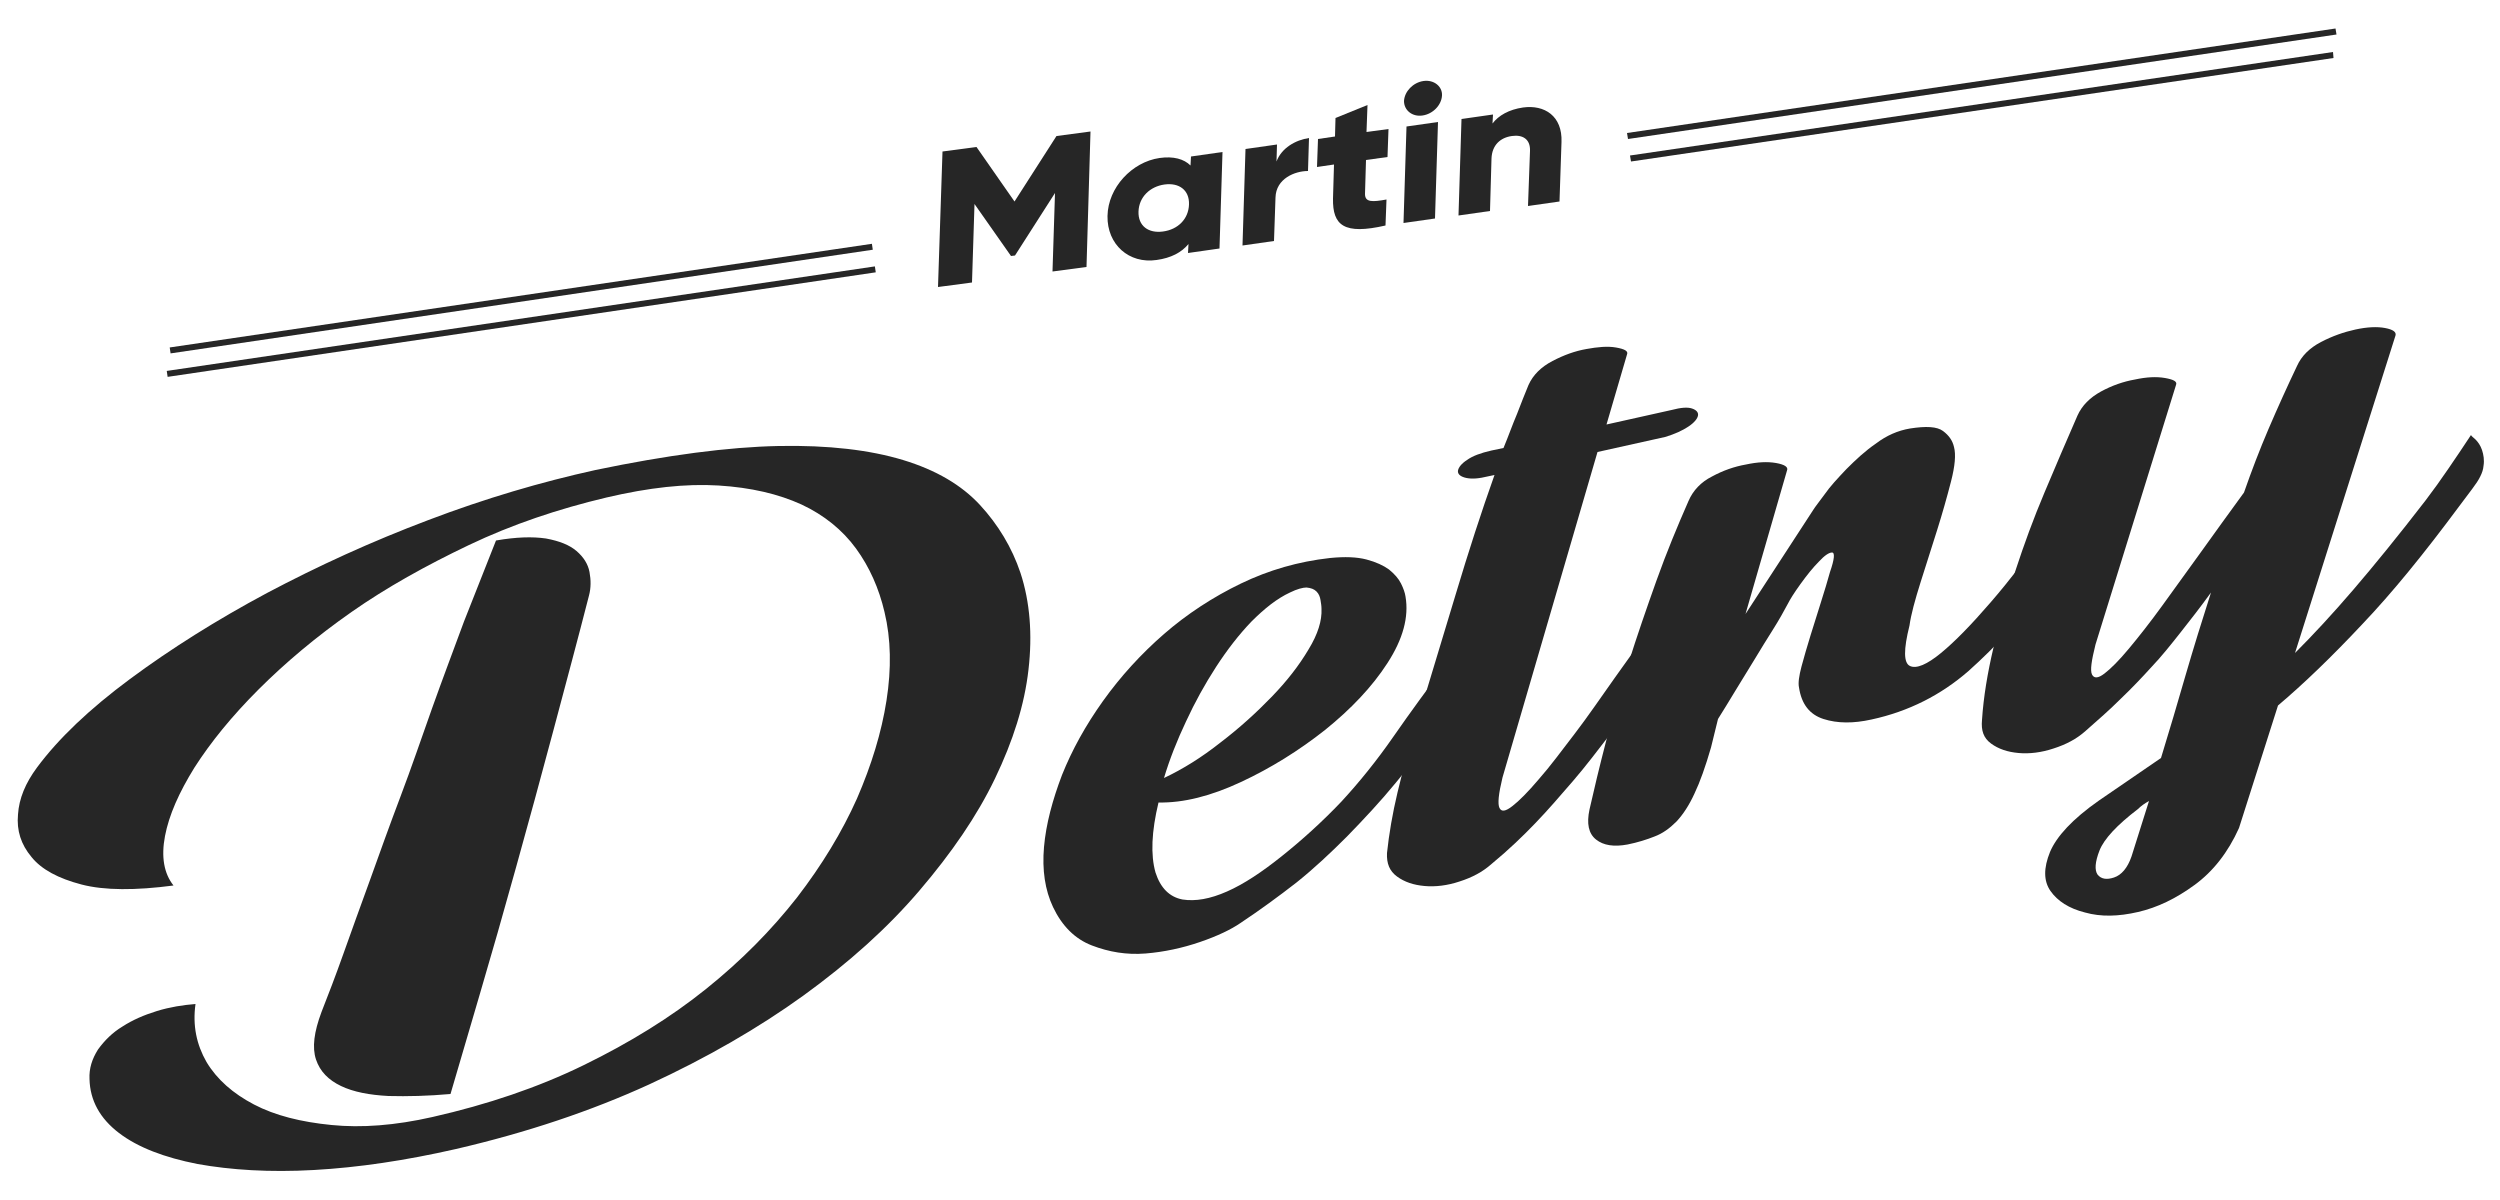
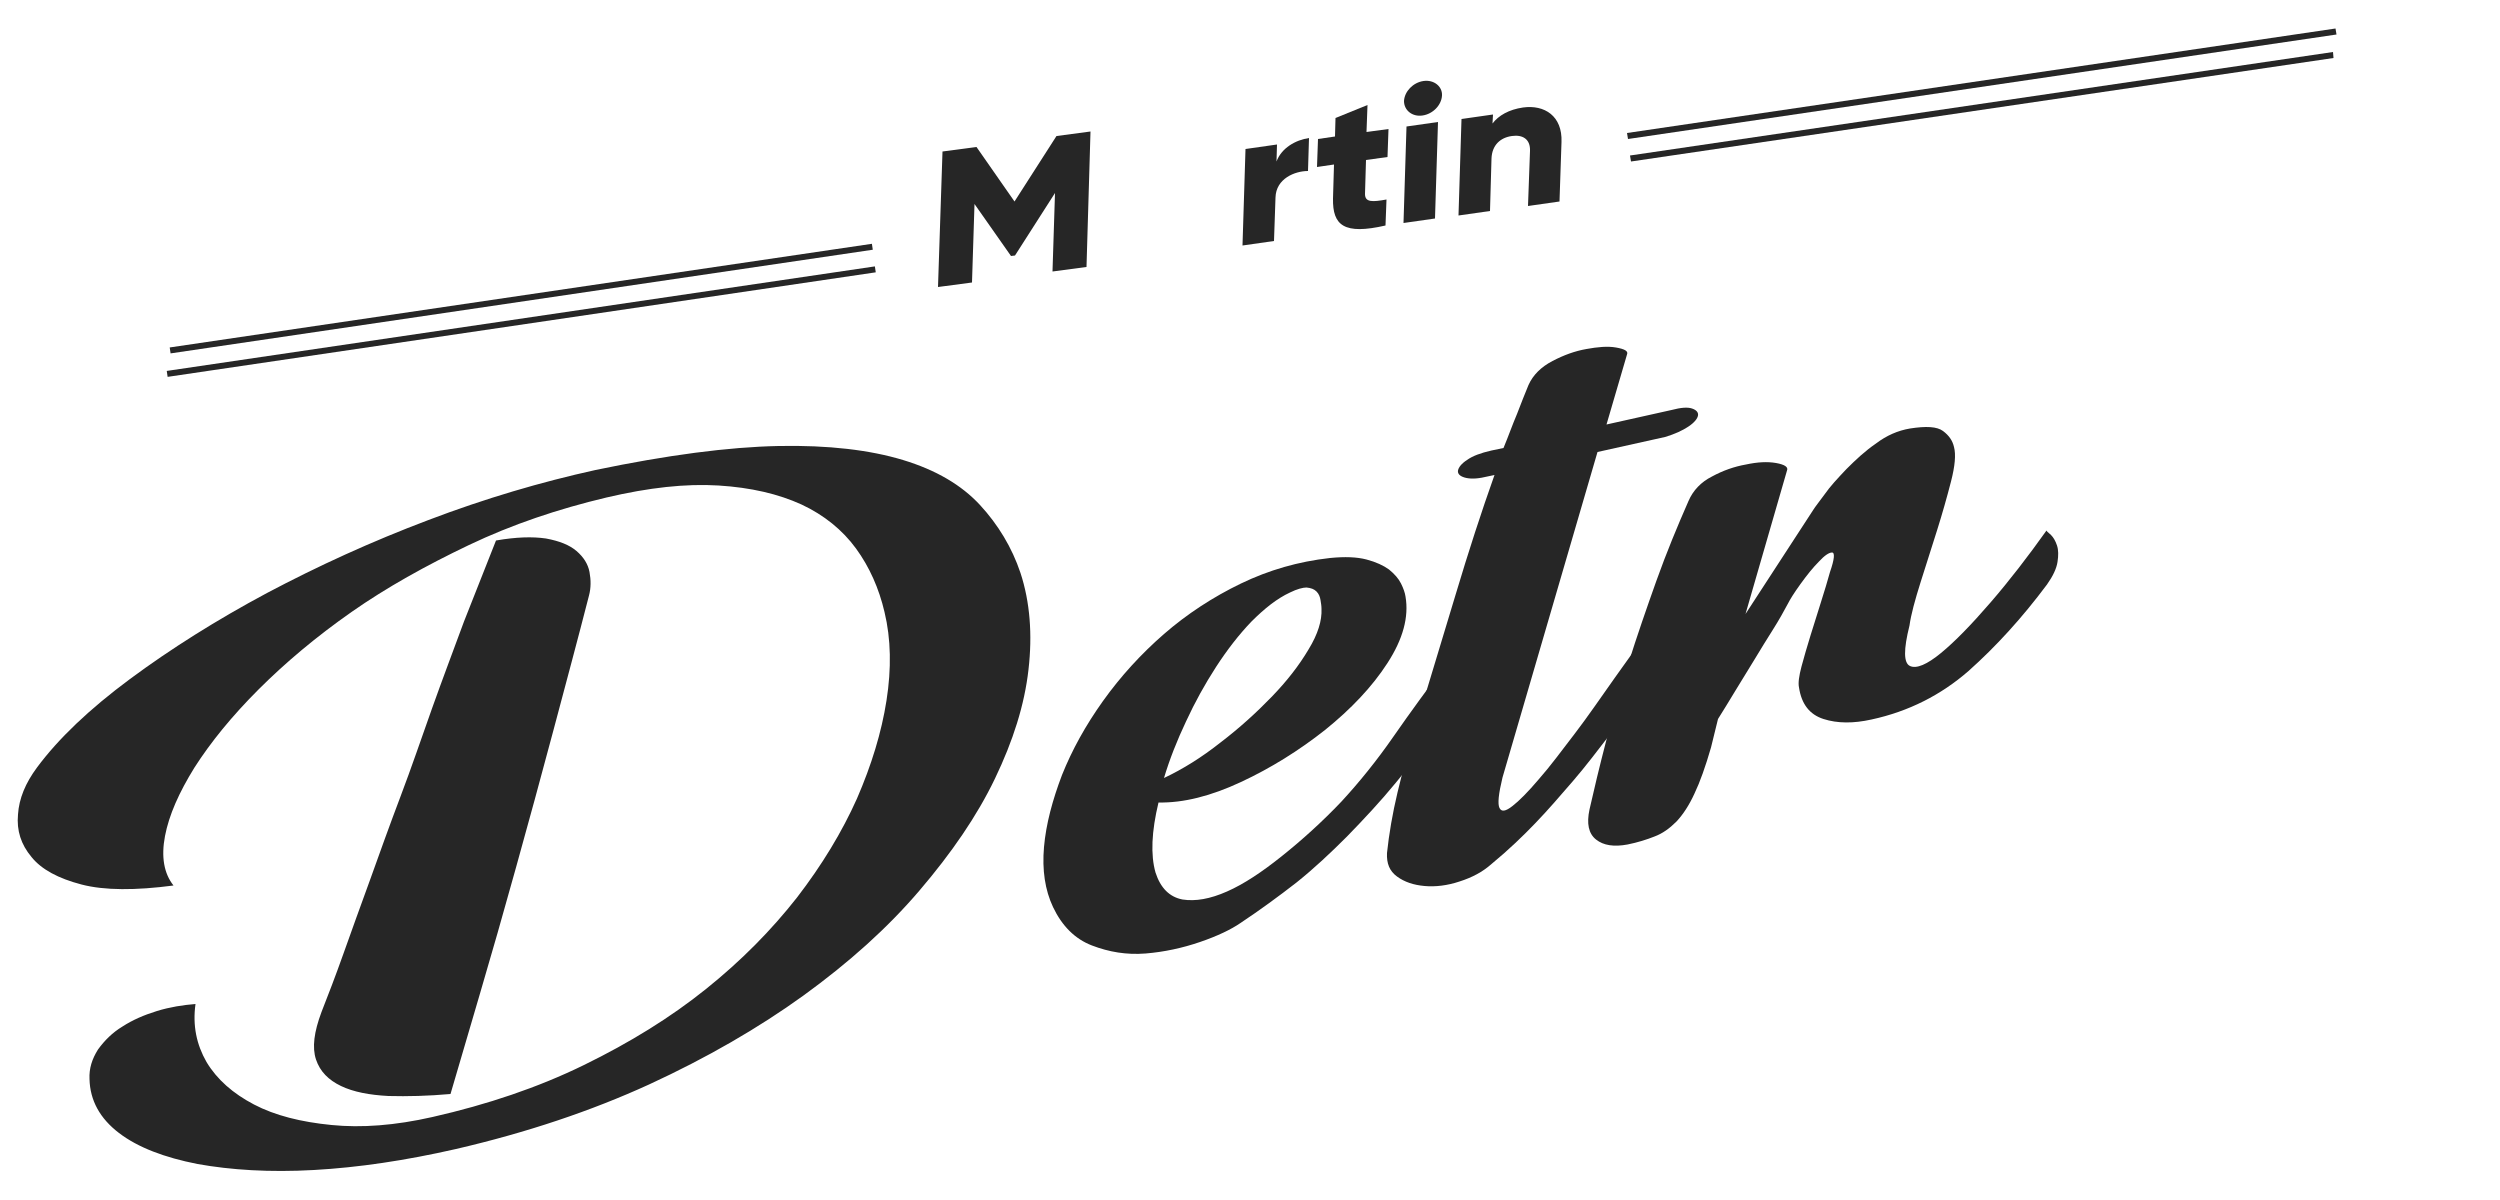
<svg xmlns="http://www.w3.org/2000/svg" version="1.1" id="Calque_1" x="0px" y="0px" viewBox="0 0 500 240" style="enable-background:new 0 0 500 240;" xml:space="preserve">
  <style type="text/css">
	.st0{fill:#262626;}
</style>
  <g>
    <g>
      <path class="st0" d="M86.5,223.4c11-2.5,21.1-5.9,30.3-10.4c9.2-4.5,17.3-9.5,24.4-15.2c7.1-5.7,13.1-11.8,18.2-18.3    c5-6.5,9-13.1,12-19.8c2.9-6.7,4.9-13.2,5.9-19.6c1-6.4,0.9-12.3-0.4-17.7c-1.1-4.7-3-9-5.7-12.7c-2.7-3.7-6.4-6.7-10.9-8.8    c-4.6-2.1-10.1-3.4-16.6-3.8c-6.5-0.4-13.9,0.4-22.4,2.4c-9.7,2.3-18.9,5.4-27.5,9.5c-8.6,4.1-16.5,8.5-23.5,13.4    c-7,4.9-13.2,10.1-18.6,15.5c-5.4,5.4-9.6,10.6-12.8,15.6c-3.1,5-5.1,9.5-5.9,13.7c-0.8,4.2-0.2,7.5,1.7,9.9    c-7.6,1-13.8,1-18.4-0.2c-4.6-1.2-8-3-10-5.5c-2.1-2.5-3-5.3-2.7-8.5c0.2-3.2,1.5-6.3,3.8-9.4c4.3-5.8,10.5-11.7,18.6-17.7    c8.1-6,17.3-11.8,27.4-17.2c10.2-5.4,20.9-10.3,32.3-14.6c11.3-4.3,22.5-7.6,33.4-10c14.4-3,26.6-4.6,36.6-4.8    c10-0.2,18.3,0.8,24.9,2.8c6.6,2,11.7,5,15.4,9c3.6,3.9,6.4,8.5,8.1,13.6c1.9,5.8,2.4,12.3,1.6,19.3c-0.8,7.1-3.1,14.3-6.7,21.8    s-8.7,14.9-15.1,22.4c-6.4,7.5-14.1,14.4-23.2,21c-9,6.5-19.4,12.5-30.9,17.8c-11.6,5.3-24.4,9.6-38.6,12.9    c-10.1,2.3-19.5,3.7-28.4,4.2c-8.9,0.5-16.6,0-23.3-1.2c-6.6-1.3-11.9-3.3-15.7-6.2c-3.8-2.9-5.8-6.5-5.9-10.8    c-0.1-2.1,0.5-4,1.7-5.9c1.3-1.8,2.9-3.4,4.9-4.6c2-1.3,4.3-2.3,6.9-3.1c2.6-0.8,5.2-1.2,7.7-1.4c-0.6,4.3,0.2,8.1,2.2,11.6    c2.1,3.5,5.3,6.3,9.5,8.5s9.4,3.5,15.5,4.1C72.3,225.6,79,225.1,86.5,223.4z M99.2,108.1c4-0.7,7.3-0.8,10-0.4    c2.7,0.5,4.7,1.3,6.1,2.5c1.4,1.2,2.3,2.6,2.6,4.2c0.3,1.6,0.3,3.2-0.1,4.7c-2.2,8.6-4.6,17.5-7.1,26.9s-5,18.5-7.5,27.5    c-2.5,9-4.9,17.4-7.2,25.2c-2.3,7.9-4.3,14.6-5.9,20.1c-4.5,0.4-8.6,0.5-12.4,0.4c-3.8-0.2-7-0.8-9.5-2c-2.5-1.2-4.2-2.9-5-5.3    c-0.8-2.4-0.4-5.5,1.1-9.5c1.3-3.3,2.8-7.2,4.4-11.7s3.4-9.5,5.3-14.7c1.9-5.3,3.9-10.9,6.1-16.7s4.2-11.7,6.3-17.6    c2.1-5.9,4.3-11.7,6.4-17.4C95.1,118.5,97.2,113.2,99.2,108.1z" />
      <path class="st0" d="M248.1,184.6c-1.9,1.3-4.6,2.6-8.1,3.8s-7.2,2-10.9,2.3c-3.8,0.3-7.3-0.3-10.7-1.6c-3.4-1.3-6-3.9-7.8-7.7    c-1.6-3.4-2.2-7.4-1.8-12s1.7-9.4,3.6-14.4c2-5,4.7-9.9,8.2-14.8c3.5-4.9,7.6-9.4,12.2-13.4c4.6-4,9.8-7.4,15.4-10.1    c5.6-2.7,11.5-4.4,17.8-5.1c3-0.3,5.4-0.2,7.3,0.3c1.9,0.5,3.4,1.2,4.5,2c1.1,0.9,1.9,1.8,2.4,2.8s0.8,1.9,0.9,2.6    c0.7,4.1-0.5,8.5-3.6,13.3c-3.1,4.8-7.3,9.2-12.5,13.4c-5.2,4.1-10.8,7.6-16.8,10.4s-11.5,4.2-16.5,4.1c-1.4,5.8-1.6,10.5-0.6,14    c1,3.1,2.8,4.9,5.4,5.4c2.6,0.4,5.5-0.1,8.9-1.6c3.4-1.5,7-3.9,11-7.1c4-3.2,8-6.8,11.9-10.9c3.5-3.8,7-8.1,10.4-13    s7-9.8,10.6-14.6c0,0.1,0.3,0.4,0.9,0.9c0.5,0.5,1,1.2,1.3,2.1c0.3,0.9,0.4,2,0.2,3.3c-0.2,1.3-1,2.8-2.4,4.6    c-3.5,4.7-6.9,9-10.1,12.9c-3.2,3.9-6.5,7.4-9.8,10.8c-3.3,3.3-6.6,6.4-10.1,9.2C255.7,179.3,252,182,248.1,184.6z M258,118.5    c-2.6,1.2-5.1,3.2-7.7,5.8c-2.5,2.6-4.9,5.7-7.1,9.1c-2.2,3.4-4.2,7-6,10.9c-1.8,3.8-3.3,7.6-4.4,11.3c3.8-1.8,7.5-4.1,11.3-7.1    c3.8-2.9,7.2-6,10.2-9.1c3.1-3.2,5.5-6.3,7.4-9.5c1.9-3.1,2.7-5.8,2.6-8.1c0-0.6-0.1-1.2-0.2-1.8c-0.1-0.6-0.3-1.2-0.8-1.7    s-1.1-0.7-2-0.8C260.6,117.5,259.4,117.8,258,118.5z" />
      <path class="st0" d="M321.3,84.9l13-2.9c1.9-0.5,3.2-0.6,4.1-0.3c0.9,0.3,1.3,0.8,1.2,1.4c-0.1,0.6-0.7,1.4-1.9,2.2    s-2.7,1.5-4.7,2.1l-13.5,3l-19,65.1c-0.8,3.3-1,5.3-0.6,6.1c0.4,0.8,1.2,0.7,2.6-0.4c1.3-1,3.1-2.8,5.3-5.4c2.2-2.5,4.5-5.6,7.1-9    s5.2-7.2,8.1-11.3c2.9-4.1,5.8-8.1,8.7-12.1c0.2,0.1,0.6,0.5,1,1s0.8,1.2,1,2.1c0.2,0.9,0.3,1.9,0.1,3.2c-0.2,1.3-0.9,2.8-2.2,4.4    c-3.5,4.7-6.6,8.9-9.3,12.4s-5.2,6.8-7.7,9.7s-5,5.8-7.5,8.4c-2.5,2.6-5.4,5.4-8.8,8.2c-1.8,1.6-3.9,2.7-6.4,3.5    c-2.4,0.8-4.8,1.1-7,0.9c-2.2-0.2-4-0.8-5.5-1.9s-2.1-2.6-2-4.7c0.4-3.8,1.1-7.9,2.1-12.1c1-4.2,2.2-8.7,3.8-13.6    c2.5-8.5,5.2-17.2,7.8-25.9s5.2-16.7,7.8-24l-1.9,0.4c-1.7,0.4-3.1,0.4-4.1,0.1s-1.4-0.8-1.3-1.4c0.1-0.6,0.7-1.4,1.8-2.1    c1.1-0.8,2.7-1.4,4.9-1.9l2.4-0.5c1-2.4,1.8-4.7,2.7-6.8c0.8-2.1,1.6-4.1,2.3-5.8c0.9-2,2.5-3.6,4.8-4.8c2.3-1.2,4.5-2,6.8-2.4    c2.2-0.4,4.2-0.6,5.9-0.3s2.5,0.7,2.2,1.4L321.3,84.9z" />
      <path class="st0" d="M349.1,122.8l13.6-20.9c0.3-0.5,1.1-1.5,2.2-3c1.1-1.6,2.6-3.2,4.4-5.1c1.8-1.8,3.7-3.6,5.9-5.1    c2.1-1.6,4.4-2.6,6.8-3c3.2-0.5,5.4-0.4,6.6,0.5c1.2,0.9,1.9,1.9,2.2,3.2c0.4,1.5,0.2,3.8-0.6,6.9c-0.8,3.1-1.7,6.3-2.8,9.8    c-1.1,3.5-2.2,6.9-3.3,10.4c-1.1,3.5-1.9,6.4-2.2,8.6c-1.2,4.8-1.2,7.5,0.1,8.1s3.4-0.3,6.2-2.6c2.8-2.3,6.1-5.7,9.9-10.1    c3.8-4.4,7.5-9.2,11.2-14.4c0,0.1,0.3,0.4,0.9,0.9c0.5,0.5,0.9,1.2,1.2,2.1s0.3,2,0.1,3.3s-0.9,2.8-2.1,4.5    c-5,6.7-10.2,12.4-15.7,17.3c-5.5,4.8-12,8.1-19.4,9.7c-3.6,0.8-6.8,0.8-9.6-0.1s-4.4-3-4.9-6.3c-0.2-0.9,0-2.3,0.5-4.2    c0.5-1.9,1.1-3.9,1.8-6.2c0.7-2.2,1.4-4.4,2.1-6.7c0.7-2.2,1.3-4.2,1.8-6c0.9-2.6,1-3.9,0.4-3.9s-1.5,0.6-2.6,1.8    c-1.2,1.2-2.4,2.7-3.7,4.5s-2.1,3.1-2.5,3.9c-0.8,1.5-1.8,3.3-3,5.2s-2.5,4-3.7,6c-1.3,2.1-2.5,4.1-3.8,6.2    c-1.3,2.1-2.4,4-3.5,5.7l-1.4,5.7c-1.1,3.8-2.2,6.9-3.3,9.2c-1.1,2.4-2.3,4.2-3.6,5.6c-1.4,1.4-2.8,2.4-4.4,3    c-1.5,0.6-3.4,1.2-5.4,1.6c-2.7,0.5-4.8,0.2-6.3-1c-1.5-1.2-1.9-3.2-1.3-6c0.9-4,2-8.6,3.3-13.6c1.3-5,2.8-10.3,4.5-15.7    s3.6-10.9,5.6-16.5c2-5.6,4.2-10.9,6.4-15.9c0.9-2.1,2.5-3.8,4.7-4.9c2.2-1.2,4.5-2,6.8-2.4c2.3-0.5,4.3-0.6,6-0.3    c1.7,0.3,2.5,0.8,2.2,1.5L349.1,122.8z" />
-       <path class="st0" d="M459,130.6c3.6-3.6,7.5-7.8,11.7-12.7c4.2-4.9,9-10.8,14.4-17.8c1.6-2.1,3.1-4.2,4.6-6.4    c1.5-2.2,3-4.4,4.5-6.7c0,0.1,0.3,0.4,0.9,0.9c0.5,0.5,1,1.2,1.3,2.1s0.5,2,0.3,3.2c-0.1,1.3-0.9,2.8-2.2,4.5l-2.7,3.6    c-6.9,9.3-13.3,17.2-19.4,23.6c-6,6.4-11.6,11.8-16.8,16.2l-7.8,24.5c-2.2,4.9-5.2,8.7-8.9,11.4c-3.7,2.7-7.4,4.5-11.3,5.4    c-3.9,0.9-7.4,1-10.6,0.1c-3.2-0.8-5.5-2.3-6.9-4.3c-1.4-2-1.4-4.6-0.1-7.8c1.3-3.1,4.5-6.6,9.8-10.3l12.4-8.5    c1.7-5.5,3.3-11,4.9-16.5c1.6-5.5,3.3-11,5.1-16.6c-2.1,2.9-4.2,5.6-6.1,8c-1.9,2.4-3.8,4.8-5.8,6.9c-2,2.2-4,4.3-6.2,6.4    c-2.1,2.1-4.5,4.2-7,6.4c-1.8,1.6-3.9,2.7-6.4,3.5c-2.4,0.8-4.8,1.1-7,0.9c-2.2-0.2-4-0.8-5.5-1.9s-2-2.6-1.8-4.7    c0.3-4.6,1.1-9.4,2.3-14.5c1.2-5.1,2.7-10.2,4.4-15.4c1.7-5.2,3.6-10.4,5.8-15.6c2.2-5.2,4.4-10.4,6.6-15.4c0.9-2,2.5-3.6,4.7-4.8    c2.2-1.2,4.5-2,6.8-2.4c2.3-0.5,4.3-0.6,6-0.3s2.5,0.7,2.2,1.4l-16.1,51.9c-0.8,3.2-1.1,5.2-0.7,6c0.4,0.8,1.2,0.8,2.5-0.2    c1.3-1,2.9-2.6,4.9-5c2-2.4,4.2-5.2,6.6-8.5c2.4-3.3,5-6.9,7.8-10.8c2.8-3.9,5.6-7.8,8.6-11.9c1.5-4.3,3.1-8.5,4.9-12.7    s3.7-8.4,5.7-12.6c0.9-2,2.5-3.6,4.8-4.8c2.3-1.2,4.6-2,6.9-2.5c2.3-0.5,4.3-0.6,5.9-0.3c1.6,0.3,2.3,0.8,2.1,1.5L459,130.6z     M429.8,160.2c-0.9,0.5-1.6,1-2.2,1.6c-4.2,3.2-6.8,6-7.7,8.3c-0.9,2.3-1,3.9-0.4,4.8c0.7,0.9,1.8,1.1,3.3,0.6s2.7-1.9,3.5-4.2    L429.8,160.2z" />
    </g>
    <polygon class="st0" points="325.6,27.8 325.4,26.6 467.1,5.7 467.3,6.9  " />
    <rect x="33.3" y="59.1" transform="matrix(0.989 -0.146 0.146 0.989 -7.62 15.903)" class="st0" width="142" height="1.2" />
    <polygon class="st0" points="326.2,32.3 326,31.1 466.6,10.4 466.7,11.6  " />
    <rect x="32.7" y="63.7" transform="matrix(0.989 -0.146 0.146 0.989 -8.29 15.96)" class="st0" width="143.2" height="1.2" />
    <g>
      <path class="st0" d="M217.3,53.4l-6.8,0.9l0.5-15.7l-8,12.5l-0.8,0.1l-7.3-10.4l-0.5,15.7l-6.8,0.9l0.9-27.1l6.8-0.9l7.6,10.9    l8.4-13.1l6.8-0.9L217.3,53.4z" />
-       <path class="st0" d="M244.5,30.4l-0.6,19.3l-6.3,0.9l0.1-1.8c-1.4,1.7-3.5,2.8-6.4,3.2c-5.5,0.8-9.9-3.1-9.8-8.8    s4.9-10.8,10.4-11.6c2.8-0.4,4.9,0.2,6.2,1.5l0.1-1.8L244.5,30.4z M237.8,40.9c0.1-2.9-2-4.4-4.9-4c-2.9,0.4-5.1,2.5-5.2,5.4    c-0.1,2.9,2,4.4,4.9,4C235.6,45.9,237.7,43.8,237.8,40.9z" />
      <path class="st0" d="M261.8,27.6l-0.2,6.6c-2.6,0-6.4,1.5-6.5,5.3l-0.3,8.7l-6.3,0.9l0.6-19.3l6.3-0.9l-0.1,3.4    C256.3,29.6,259.1,28,261.8,27.6z" />
      <path class="st0" d="M273.2,32l-0.2,6.8c0,1.7,1.5,1.6,4.3,1.1l-0.2,5.2c-8.3,1.9-10.6,0-10.5-5.4l0.2-6.8l-3.4,0.5l0.2-5.6    l3.4-0.5l0.1-3.7l6.4-2.6l-0.2,5.4l4.4-0.6l-0.2,5.6L273.2,32z" />
      <path class="st0" d="M281.3,25.3l6.3-0.9L287,43.7l-6.3,0.9L281.3,25.3z M280.8,20.2c0.1-1.9,1.8-3.7,3.9-4    c2.1-0.3,3.8,1.1,3.7,2.9c-0.1,1.9-1.8,3.7-3.9,4C282.5,23.4,280.8,22.1,280.8,20.2z" />
      <path class="st0" d="M312.3,28.4l-0.4,11.9l-6.3,0.9l0.4-11c0.1-2.4-1.5-3.3-3.6-3c-2.3,0.3-4,1.8-4.1,4.5L298,42.2l-6.3,0.9    l0.6-19.3l6.3-0.9l-0.1,1.8c1.2-1.6,3.3-2.8,6.1-3.2C308.9,20.9,312.5,23.2,312.3,28.4z" />
    </g>
  </g>
</svg>